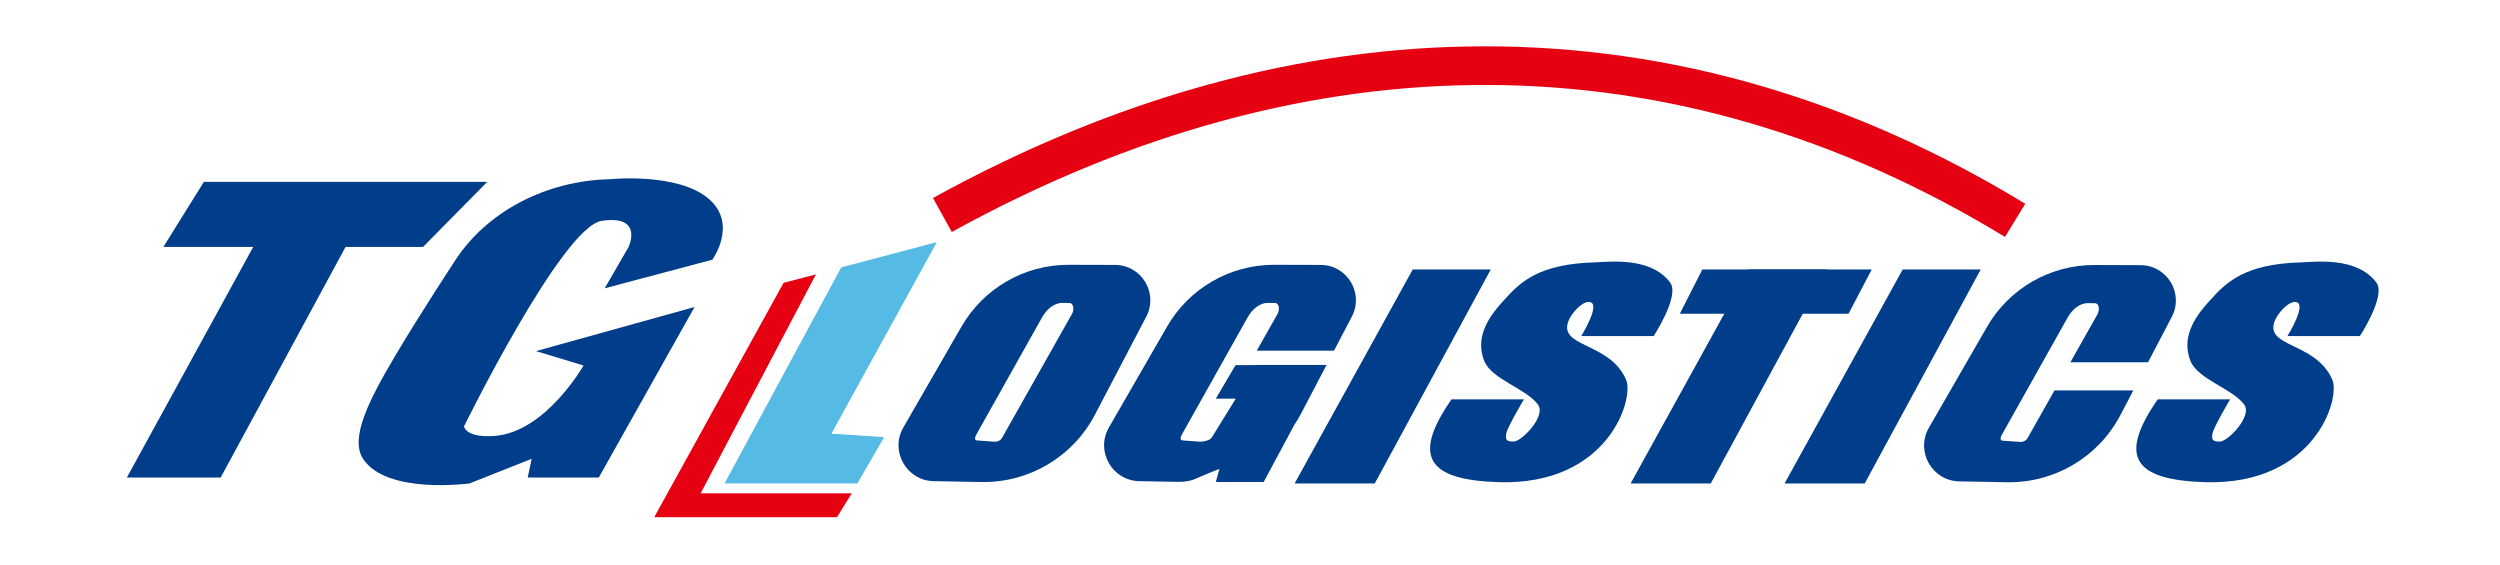
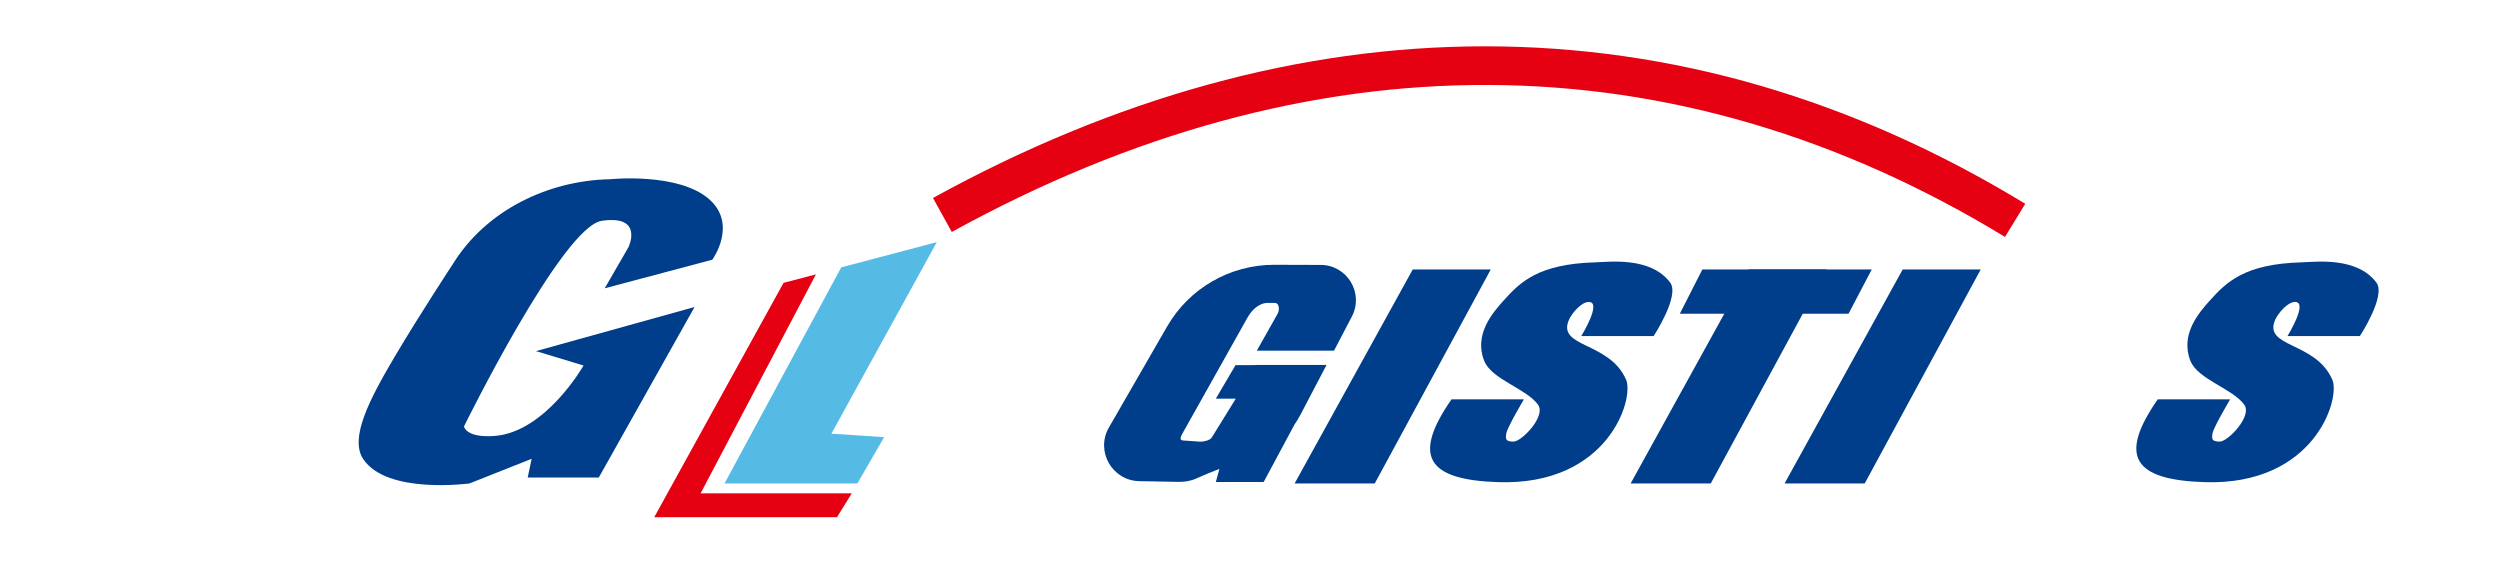
<svg xmlns="http://www.w3.org/2000/svg" class="ico_svg logo_tg-logistics" width="292" height="66" viewBox="0 0 292 66" fill="none">
  <g clip-path="url(#clip0_5113_454)">
-     <path class="svg-elm svg-path svg-path01" d="M23.813 21.241H56.909L49.414 28.839H40.363L25.776 55.775H14.82L29.578 28.839H19.086L23.813 21.241Z" fill="#003E8B" />
    <path class="svg-elm svg-path svg-path02" d="M81.125 35.861L69.938 55.775H61.636L62.096 53.589L54.832 56.468C54.832 56.468 45.154 57.783 42.413 53.602C40.814 51.167 43.133 46.668 46.121 41.625C49.171 36.482 52.908 30.818 52.908 30.818C56.74 24.609 63.965 21.073 71.268 20.933C71.268 20.933 79.249 20.107 82.838 23.275C86.186 26.232 83.198 30.335 83.198 30.335L70.629 33.674L73.41 28.862C73.41 28.862 75.23 25.072 70.292 25.791C65.665 26.465 54.193 49.81 54.193 49.81C54.193 49.81 54.394 51.163 57.749 50.92C63.725 50.486 68.16 42.691 68.16 42.691L62.603 41.01L81.125 35.857V35.861Z" fill="#003E8B" />
    <path class="svg-elm svg-path svg-path03" d="M109.422 28.279L97.106 50.655L103.264 51.066L100.143 56.465H84.626L98.255 31.229L109.422 28.279Z" fill="#56BBE4" />
    <path class="svg-elm svg-path svg-path04" d="M95.299 32.048L81.832 57.621H99.484L97.761 60.41H76.414L91.522 33.033L95.299 32.048Z" fill="#E50012" />
    <path class="svg-elm svg-path svg-path05" d="M174.121 31.475L160.572 56.465H151.212L165.007 31.475H174.121Z" fill="#003E8B" />
    <path class="svg-elm svg-path svg-path06" d="M231.348 31.475L217.799 56.465H208.439L222.234 31.475H231.348Z" fill="#003E8B" />
    <path class="svg-elm svg-path svg-path07" d="M213.364 31.475L199.819 56.465H190.459L204.251 31.475H213.364Z" fill="#003E8B" />
    <path class="svg-elm svg-path svg-path08" d="M218.62 31.475L215.911 36.641H196.205L198.833 31.475H218.62Z" fill="#003E8B" />
    <path class="svg-elm svg-path svg-path09" d="M268.057 35.268C267.168 35.268 266.065 36.625 265.751 37.331C264.278 40.634 270.468 39.86 272.414 44.346C273.388 46.587 270.315 56.734 257.478 56.316C249.224 56.047 247.368 53.34 252.024 46.645H260.479C260.479 46.645 258.555 49.891 258.428 50.597C258.302 51.303 258.35 51.578 259.278 51.578C260.206 51.578 263.116 48.602 262.12 47.254C260.725 45.366 256.715 44.317 255.846 42.157C254.603 39.064 256.858 36.492 258.094 35.119C260.041 32.949 262.169 30.815 268.868 30.64C270.358 30.601 275.279 29.94 277.563 33.004C278.718 34.552 275.636 39.251 275.636 39.251H267.178C267.178 39.251 269.644 35.268 268.057 35.268Z" fill="#003E8B" />
    <path class="svg-elm svg-path svg-path10" d="M185.57 35.268C184.681 35.268 183.578 36.625 183.263 37.331C181.79 40.634 187.981 39.86 189.927 44.346C190.9 46.587 187.828 56.734 174.99 56.316C166.737 56.047 164.881 53.34 169.536 46.645H177.991C177.991 46.645 176.067 49.891 175.941 50.597C175.814 51.303 175.863 51.578 176.791 51.578C177.719 51.578 180.629 48.602 179.633 47.254C178.238 45.366 174.228 44.317 173.358 42.157C172.116 39.064 174.371 36.492 175.607 35.119C177.553 32.949 179.682 30.815 186.381 30.64C187.87 30.601 192.792 29.94 195.076 33.004C196.231 34.552 193.149 39.251 193.149 39.251H184.691C184.691 39.251 187.157 35.268 185.57 35.268Z" fill="#003E8B" />
-     <path class="svg-elm svg-path svg-path11" d="M130.241 30.944L124.839 30.928C119.664 30.912 114.882 33.668 112.303 38.144L105.509 49.933C103.92 52.692 105.876 56.141 109.065 56.2L114.629 56.3C120.18 56.401 125.313 53.359 127.882 48.449L133.888 36.975C135.322 34.235 133.336 30.954 130.241 30.944ZM125.225 36.635L117.059 51.108C116.884 51.426 116.54 51.614 116.177 51.591L114.152 51.448C113.64 51.413 113.977 50.856 114.227 50.412L121.708 37.081C122.218 36.178 123.074 35.368 124.112 35.381L124.917 35.391C125.417 35.397 125.465 36.2 125.225 36.638V36.635Z" fill="#003E8B" />
-     <path class="svg-elm svg-path svg-path12" d="M250.026 30.97L244.624 30.954C239.452 30.938 234.667 33.694 232.088 38.17L225.294 49.959C223.704 52.718 225.661 56.167 228.85 56.226L234.414 56.326C239.965 56.426 245.097 53.385 247.667 48.475L249.172 45.599H239.965L236.841 51.134C236.665 51.452 236.321 51.639 235.958 51.617L233.934 51.474C233.421 51.439 233.758 50.882 234.008 50.438L241.49 37.107C241.999 36.204 242.856 35.394 243.894 35.407L244.698 35.417C245.198 35.423 245.247 36.226 245.007 36.664L241.821 42.312H250.892L253.669 37.004C255.103 34.264 253.117 30.983 250.022 30.973L250.026 30.97Z" fill="#003E8B" />
    <path class="svg-elm svg-path svg-path13" d="M154.252 30.944L148.85 30.928C143.679 30.912 138.893 33.665 136.314 38.144L129.52 49.933C127.931 52.692 129.887 56.141 133.076 56.2L137.553 56.281C138.27 56.294 139 56.209 139.656 55.915C140.642 55.471 141.56 55.102 142.427 54.765L142.008 56.3H147.595L151.206 49.573C151.443 49.227 151.673 48.861 151.89 48.446L154.94 42.623H146.774L146.761 42.642L144.311 42.649L142.008 46.561H144.341L141.531 51.105C141.356 51.422 140.548 51.61 140.185 51.588L138.16 51.445C137.648 51.41 137.985 50.852 138.235 50.409L145.716 37.078C146.226 36.175 147.082 35.365 148.12 35.378L148.925 35.388C149.425 35.394 149.473 36.197 149.233 36.635L146.793 40.958H155.813L157.899 36.971C159.333 34.231 157.347 30.951 154.252 30.941V30.944Z" fill="#003E8B" />
    <path class="svg-elm svg-path svg-path14" d="M234.183 27.673C195.647 4.205 153.107 4.004 111.167 27.093L108.974 23.123C130.267 11.402 151.903 5.442 173.284 5.41C173.339 5.41 173.4 5.41 173.456 5.41C195.284 5.41 216.508 11.596 236.548 23.803L234.183 27.673Z" fill="#E50012" />
  </g>
  <defs>
    <clipPath id="clip0_5113_454">
      <rect class="svg-elm svg-rect svg-rect01" width="263" height="55" fill="white" transform="translate(14.82 5.41)" />
    </clipPath>
  </defs>
</svg>